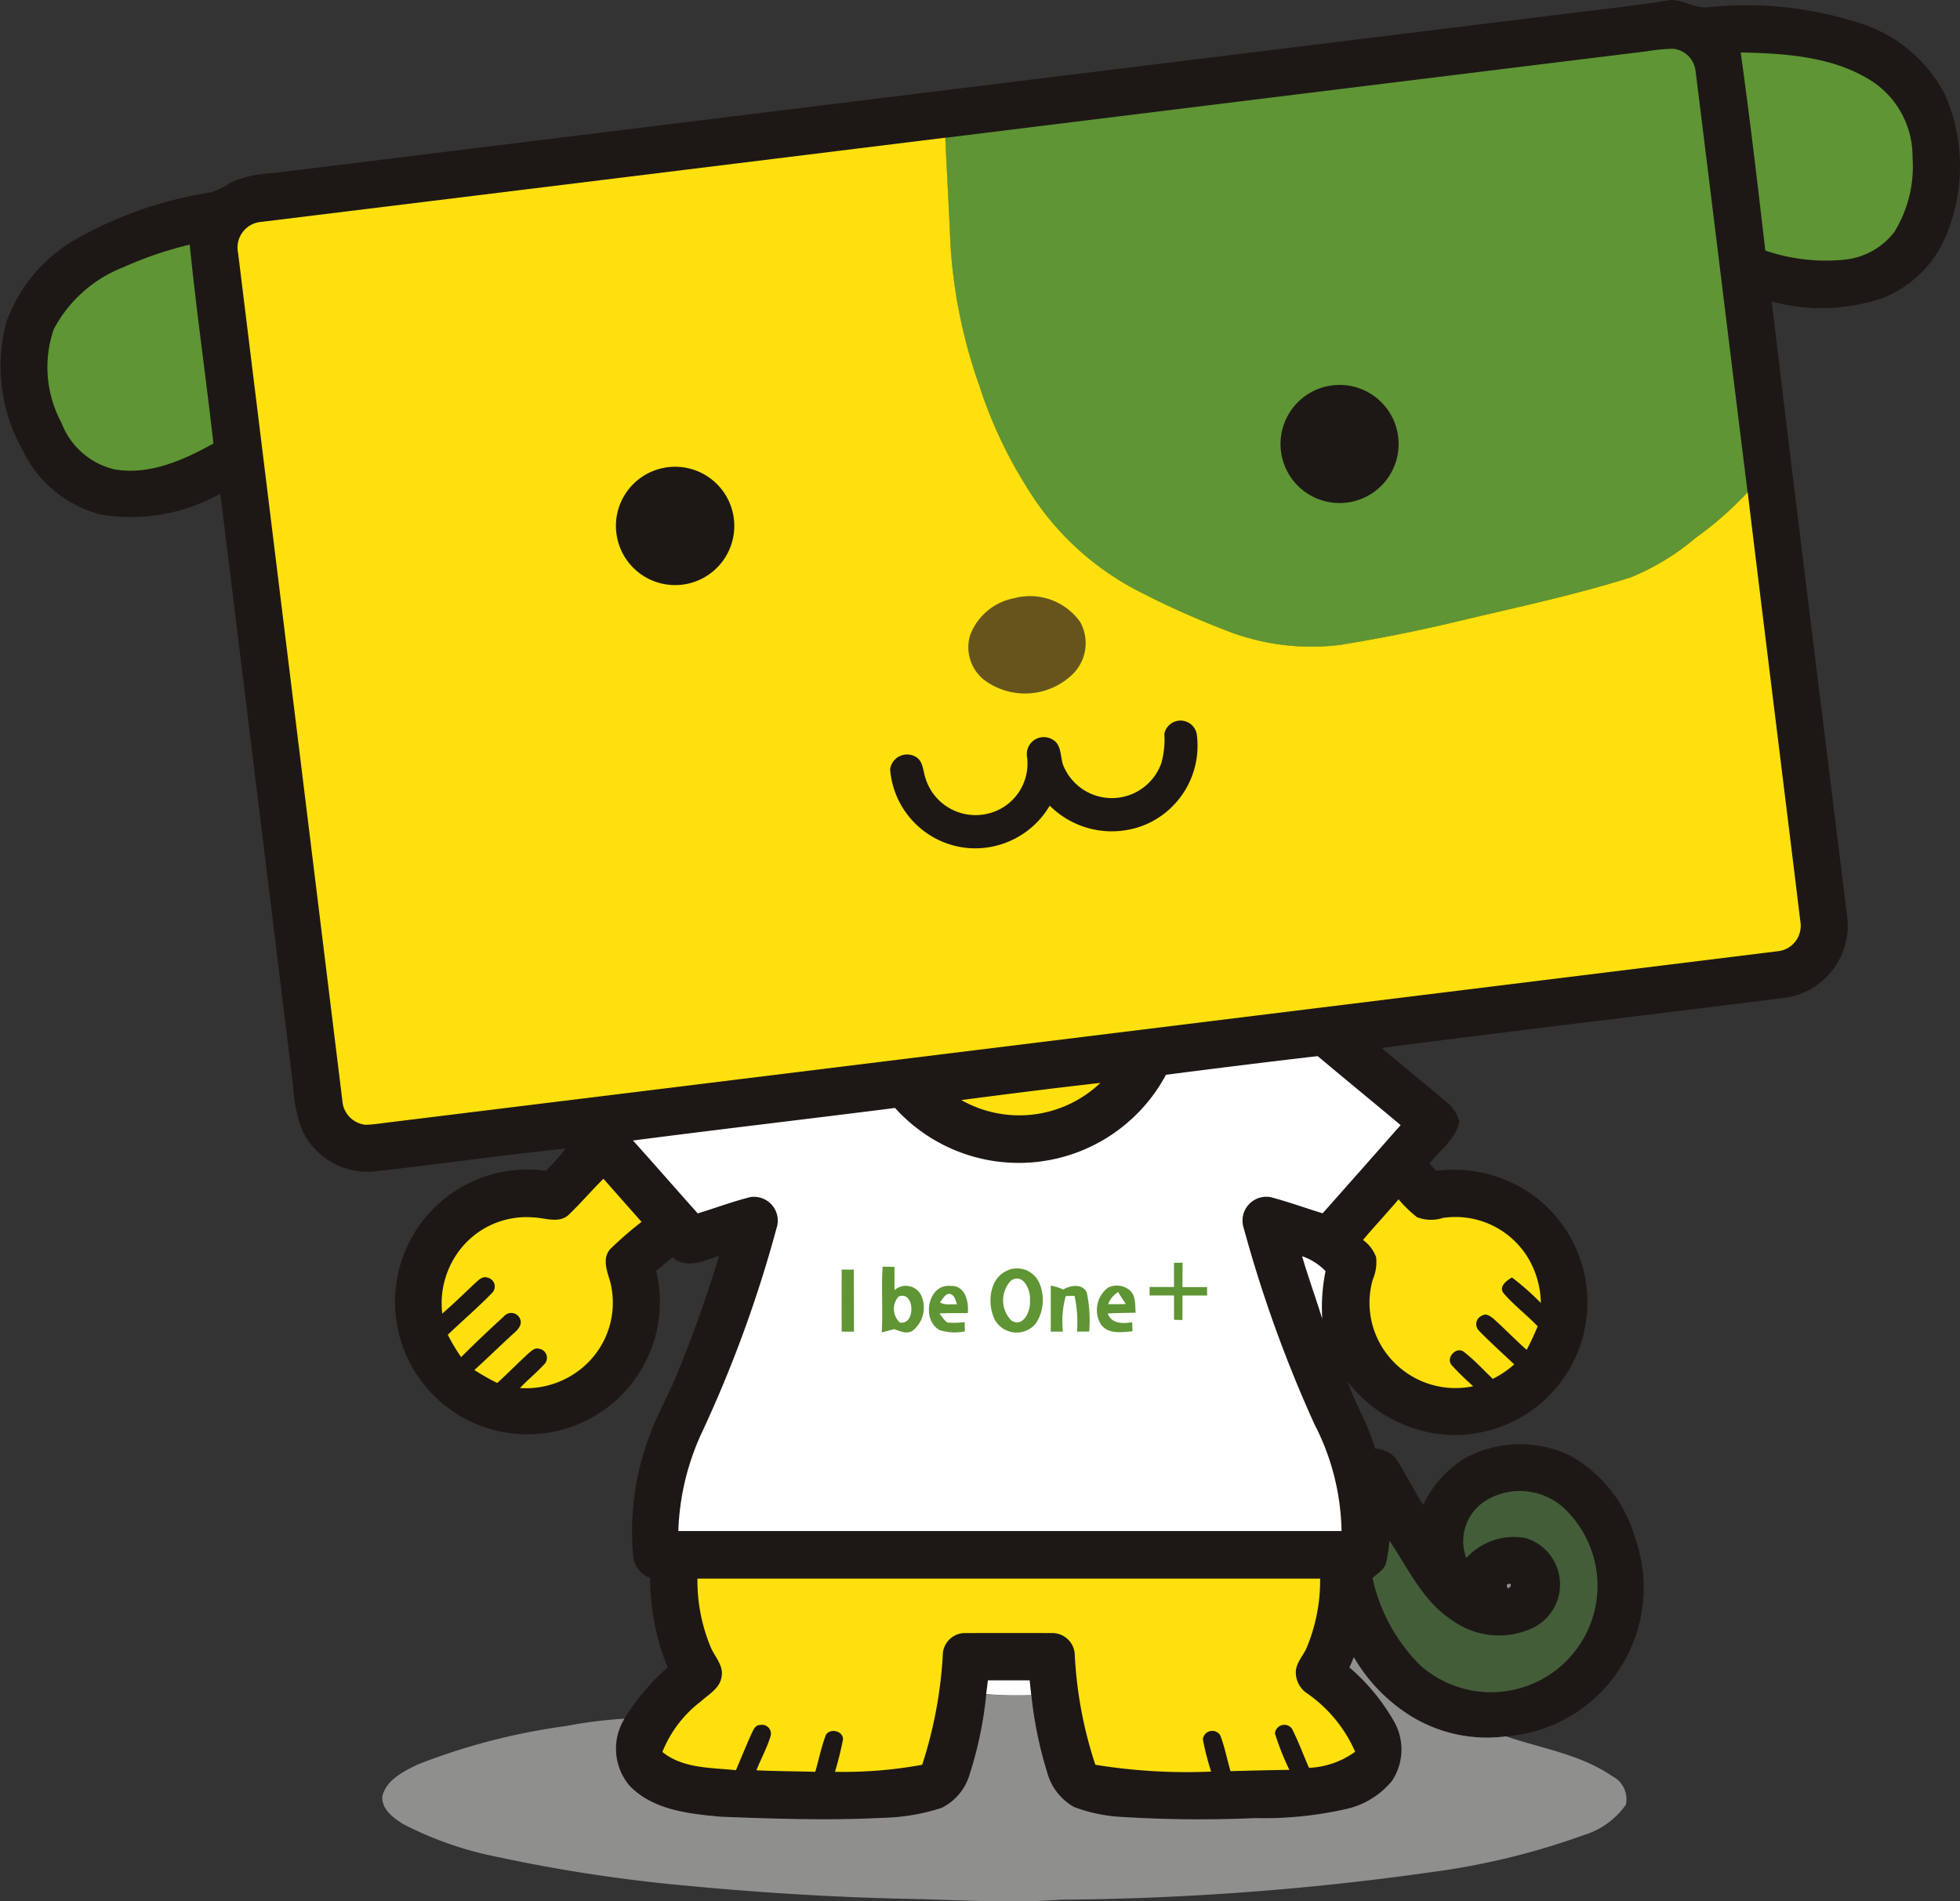
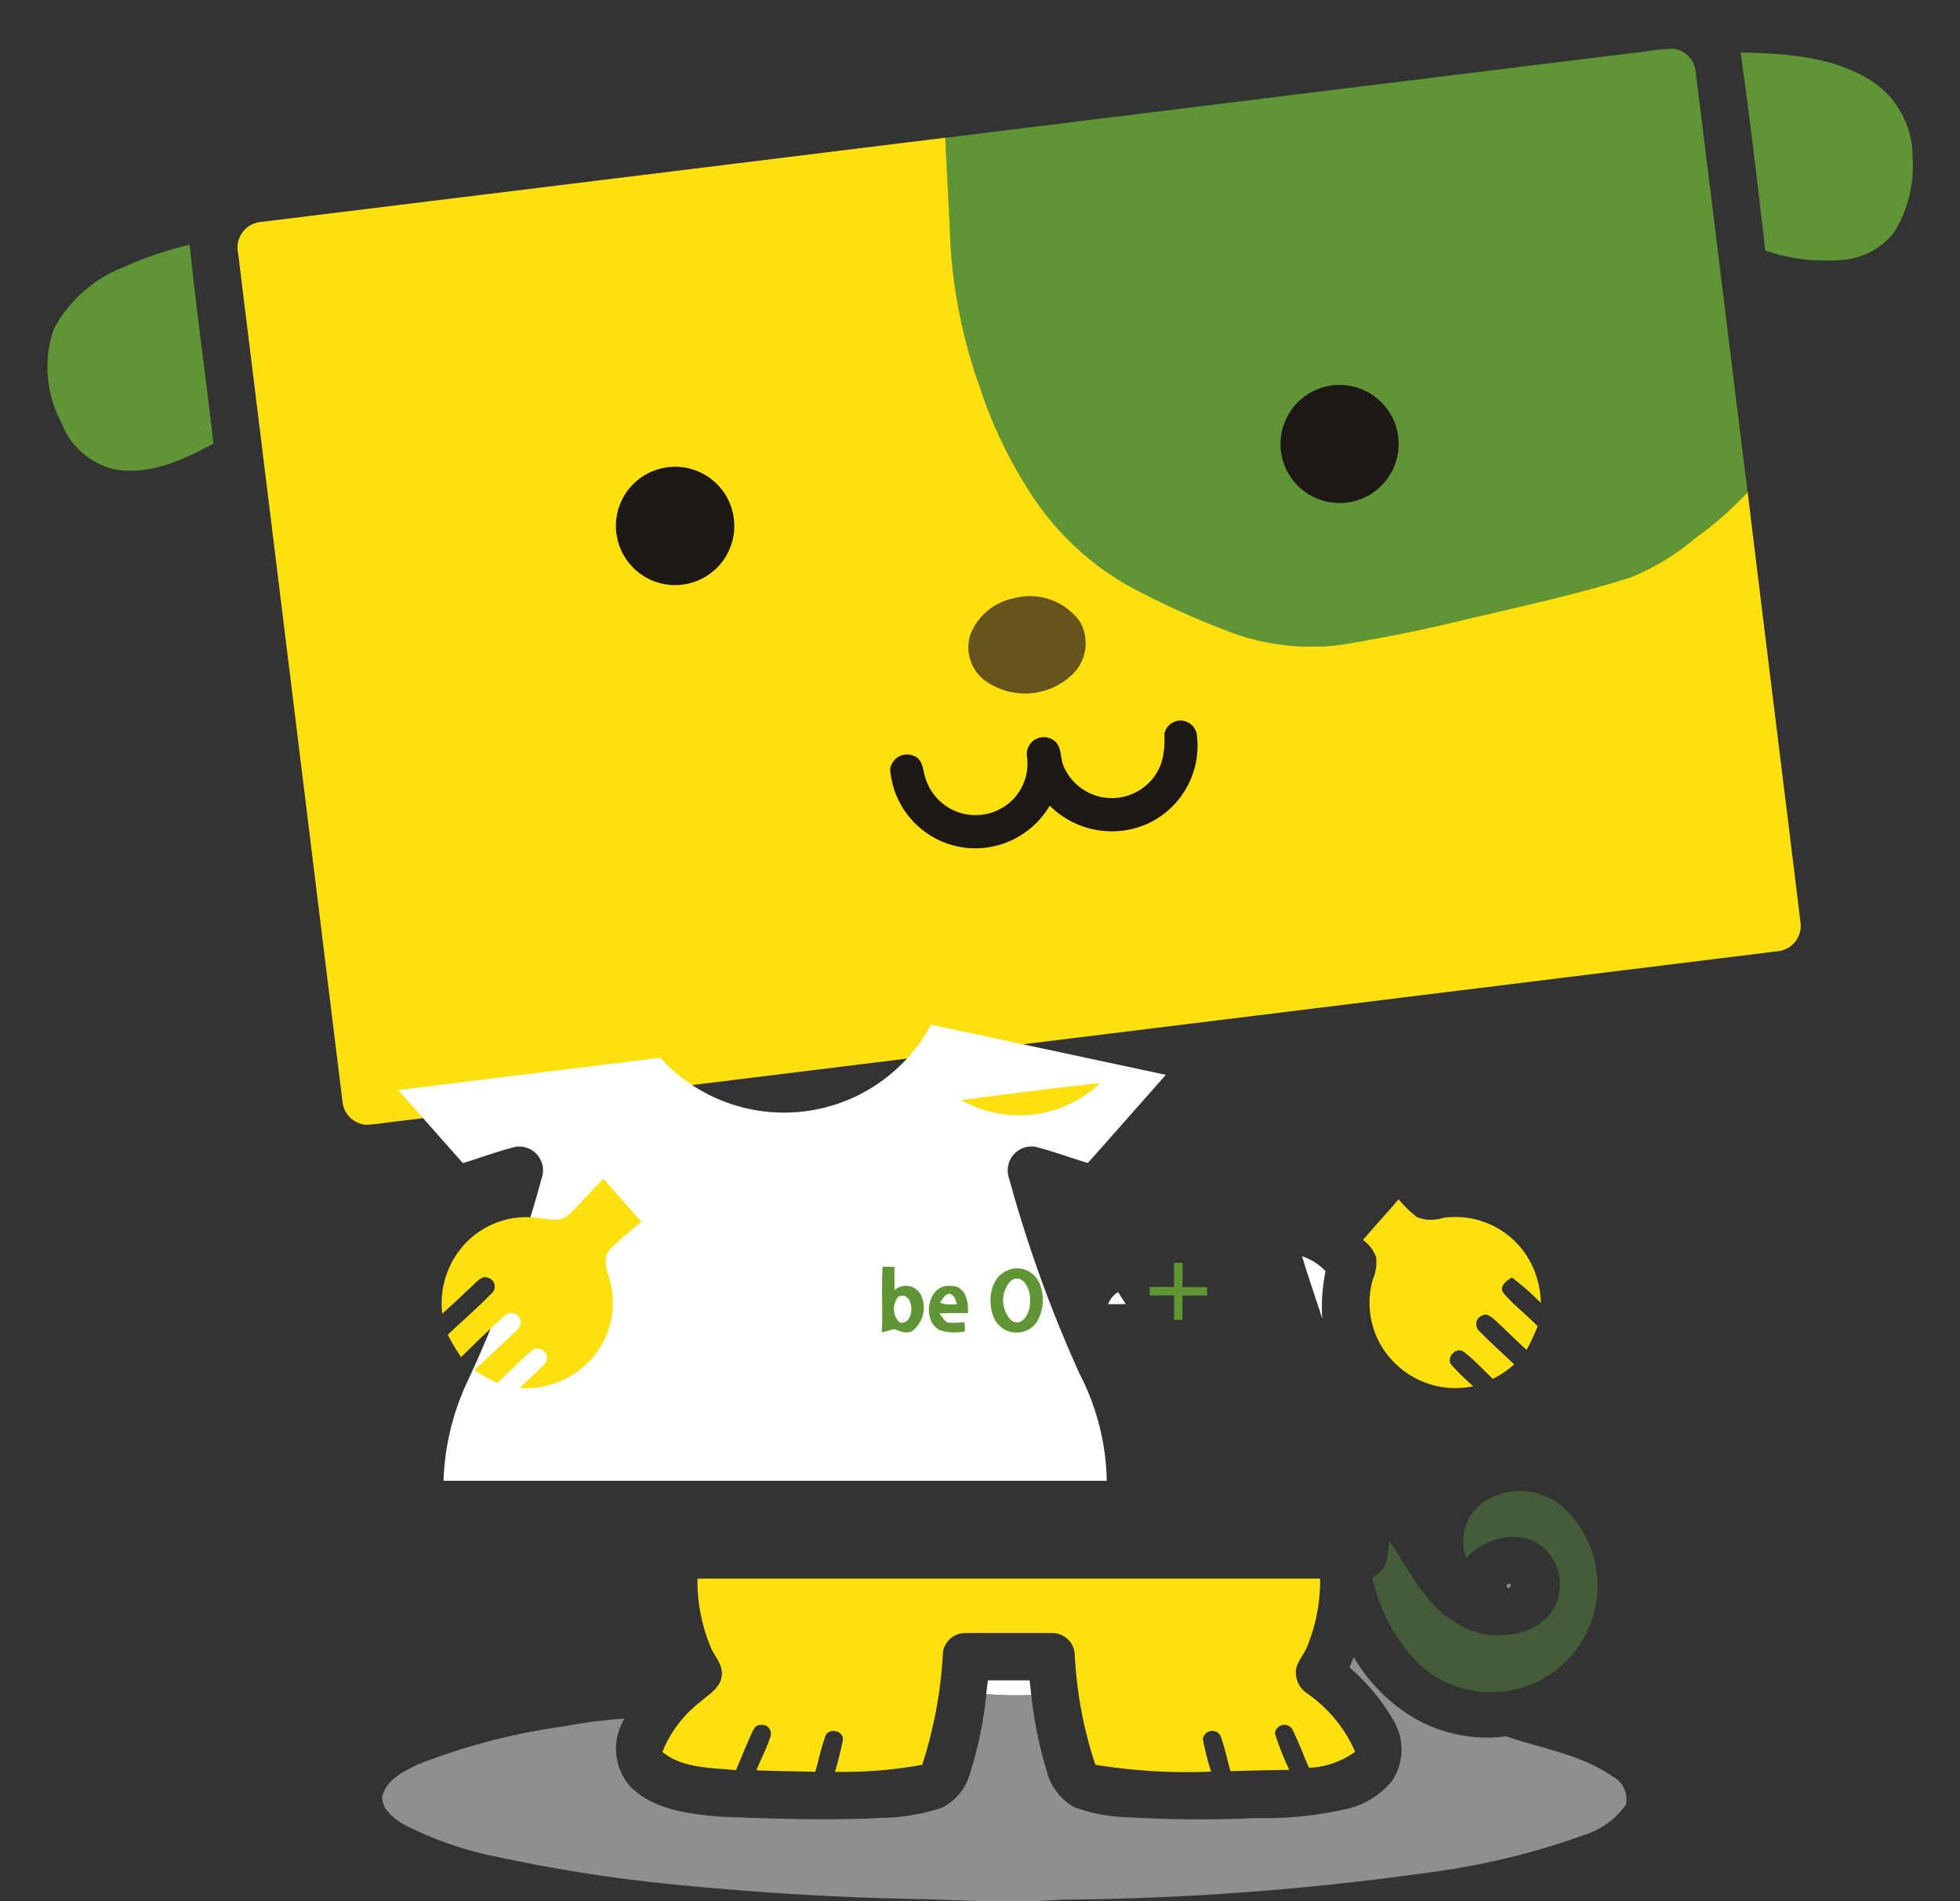
<svg xmlns="http://www.w3.org/2000/svg" id="Group_726" data-name="Group 726" width="106.859" height="103.674" viewBox="0 0 106.859 103.674">
  <rect x="0" y="0" width="106.859" height="103.674" fill="#333333" stroke="none" />
  <defs>
    <clipPath id="clip-path">
      <rect id="Rectangle_489" data-name="Rectangle 489" width="106.859" height="103.674" fill="none" />
    </clipPath>
  </defs>
  <g id="Group_725" data-name="Group 725" clip-path="url(#clip-path)">
-     <path id="Path_4086" data-name="Path 4086" d="M84.216.894C86.5.6,88.791.372,91.058,0,91.8-.017,92.453.5,93.2.388a20.008,20.008,0,0,1,8.45.96,7.885,7.885,0,0,1,4.386,3.807,9.73,9.73,0,0,1,.151,7.466,6.186,6.186,0,0,1-3.576,3.641,10.347,10.347,0,0,1-6.015.178c1.318,11.111,2.716,22.216,4.083,33.32a3.986,3.986,0,0,1-3.205,4.622c-7.377.941-14.766,1.792-22.141,2.757,1.206,1.035,2.444,2.031,3.66,3.056a2.166,2.166,0,0,1,.57.952c-.187.973-1.053,1.556-1.628,2.3l.374.392a7.494,7.494,0,0,1,4.911,1.082,7.234,7.234,0,0,1-4.847,13.261,7.483,7.483,0,0,1-4.914-2.868c.441,1.25,1.152,2.39,1.512,3.672a1.611,1.611,0,0,1,1.126.53c.537.824.959,1.717,1.5,2.539a5.95,5.95,0,0,1,2.222-2.516,6.307,6.307,0,0,1,5.742-.191,7.412,7.412,0,0,1,3.56,4.438,8.13,8.13,0,0,1-7.016,10.89,7.921,7.921,0,0,1-5.426-1.26,9.316,9.316,0,0,1-2.873-3.057c-.073.187-.153.374-.239.558a11.126,11.126,0,0,1,2.462,3,3.1,3.1,0,0,1-.141,3.182,4.489,4.489,0,0,1-2.52,1.541,20.265,20.265,0,0,1-4.946.492,68.468,68.468,0,0,1-7.153-.057,8.73,8.73,0,0,1-2.718-.545,3.1,3.1,0,0,1-1.481-1.934,21.868,21.868,0,0,1-.85-4.166c-.032-.27-.062-.537-.089-.8-.759,0-1.515,0-2.272,0-.032.251-.063.5-.094.753a20.9,20.9,0,0,1-.9,4.346,2.948,2.948,0,0,1-1.54,1.852,11.175,11.175,0,0,1-3.254.544c-2.92.151-5.848.049-8.766-.062-1.735-.157-3.695-.358-4.976-1.677a3.119,3.119,0,0,1-.291-3.668A12.2,12.2,0,0,1,36.4,90.92a12.981,12.981,0,0,1-.955-4.877A1.5,1.5,0,0,1,34.535,85a14.806,14.806,0,0,1,.931-6.857c.377-1.037.938-1.992,1.357-3.009A70.192,70.192,0,0,0,39.2,68.484c-.82.244-1.779.744-2.536.067q-.442.374-.889.744a7.22,7.22,0,1,1-6.018-5.457,13.011,13.011,0,0,0,1.085-1.213c-3.486.363-6.959.861-10.442,1.248a3.928,3.928,0,0,1-3.913-2.22,7.768,7.768,0,0,1-.508-2.454Q14,43.057,12.013,26.915a9.92,9.92,0,0,1-6.556,1.131,6.53,6.53,0,0,1-4.235-3.52A9.332,9.332,0,0,1,.334,17.6a8.477,8.477,0,0,1,3.849-4.579,21.453,21.453,0,0,1,7.282-2.526,3.673,3.673,0,0,0,1.085-.53,6.385,6.385,0,0,1,2.357-.529Q49.561,5.159,84.216.894" transform="translate(0 0)" fill="#1d1816" />
    <path id="Path_4087" data-name="Path 4087" d="M157.745,6.3a10.458,10.458,0,0,1,1.437-.14,1.376,1.376,0,0,1,1.232,1.226c.954,7.651,1.879,15.3,2.835,22.953a18.509,18.509,0,0,1-2.843,2.5,13.122,13.122,0,0,1-3.538,2.153c-3.189,1.008-6.468,1.683-9.715,2.466-2.017.479-4.051.877-6.1,1.211a12.725,12.725,0,0,1-5.879-.646,47.231,47.231,0,0,1-5.372-2.4,15.379,15.379,0,0,1-5.918-5.646,24.337,24.337,0,0,1-2.525-5.431,28.112,28.112,0,0,1-1.587-7.9c-.069-1.878-.189-3.751-.27-5.63Q138.626,8.652,157.745,6.3" transform="translate(-67.97 -3.502)" fill="#5f9534" />
    <path id="Path_4088" data-name="Path 4088" d="M220.067,6.632c2.474.055,5.12.218,7.244,1.626a4.917,4.917,0,0,1,2.124,4.1,6.81,6.81,0,0,1-.993,4.064,3.916,3.916,0,0,1-2.749,1.512,10.251,10.251,0,0,1-4.285-.5c-.418-3.605-.84-7.212-1.341-10.8" transform="translate(-125.164 -3.772)" fill="#5f9534" />
    <path id="Path_4089" data-name="Path 4089" d="M31.321,22Q49.968,19.712,68.61,17.41c.081,1.879.2,3.752.27,5.63a28.128,28.128,0,0,0,1.587,7.9,24.345,24.345,0,0,0,2.524,5.431,15.38,15.38,0,0,0,5.918,5.646,47.23,47.23,0,0,0,5.372,2.4,12.717,12.717,0,0,0,5.878.646c2.045-.333,4.079-.733,6.1-1.211,3.247-.783,6.526-1.458,9.715-2.466a13.109,13.109,0,0,0,3.538-2.153,18.512,18.512,0,0,0,2.843-2.5c.944,7.809,1.924,15.615,2.874,23.424a1.392,1.392,0,0,1-1.248,1.613Q76.21,66.432,38.44,71.08c-.48.053-.957.141-1.44.151a1.411,1.411,0,0,1-1.261-1.3Q32.9,46.813,30.053,23.7A1.406,1.406,0,0,1,31.321,22" transform="translate(-17.072 -9.902)" fill="#fde00d" />
    <path id="Path_4090" data-name="Path 4090" d="M10.09,32.172a20.052,20.052,0,0,1,3.634-1.239c.361,3.621.884,7.226,1.292,10.842-1.629.905-3.494,1.743-5.4,1.41A4.1,4.1,0,0,1,6.73,40.643a6.386,6.386,0,0,1-.423-5.09,7.269,7.269,0,0,1,3.782-3.382" transform="translate(-3.38 -17.593)" fill="#5f9534" />
    <path id="Path_4091" data-name="Path 4091" d="M164.484,48.728a3.22,3.22,0,1,1-2.6,3.312,3.225,3.225,0,0,1,2.6-3.312" transform="translate(-92.067 -27.68)" fill="#1d1816" />
    <path id="Path_4092" data-name="Path 4092" d="M80.2,59.141A3.226,3.226,0,1,1,77.944,63,3.222,3.222,0,0,1,80.2,59.141" transform="translate(-44.273 -33.568)" fill="#1d1816" />
    <path id="Path_4093" data-name="Path 4093" d="M124.928,75.511a3.358,3.358,0,0,1,3.579,1.3,2.379,2.379,0,0,1-.552,2.98,3.725,3.725,0,0,1-4.71.16,2.274,2.274,0,0,1-.739-2.412,3.2,3.2,0,0,1,2.422-2.025" transform="translate(-69.617 -42.899)" fill="#67541d" />
    <path id="Path_4094" data-name="Path 4094" d="M127.483,91.84a.9.9,0,0,1,1.766,0,4.678,4.678,0,0,1-2.767,4.935,4.791,4.791,0,0,1-5.247-1.022,4.719,4.719,0,0,1-4.417,2.314,4.671,4.671,0,0,1-4.284-4.3.932.932,0,0,1,1.386-.682c.42.231.4.765.54,1.166a2.852,2.852,0,0,0,3.345,1.95A2.8,2.8,0,0,0,120,93.109a.926.926,0,0,1,1.372-.97c.511.267.43.905.584,1.375a2.86,2.86,0,0,0,5.365-.085,4.762,4.762,0,0,0,.163-1.59" transform="translate(-64.004 -51.824)" fill="#1d1816" />
-     <path id="Path_4095" data-name="Path 4095" d="M109.075,134.552c2.759-.357,5.517-.7,8.281-1.019,1.5,1.263,3.017,2.5,4.52,3.761q-2.122,2.41-4.251,4.809c-.95-.288-1.885-.634-2.845-.882a1.3,1.3,0,0,0-1.455,1.7,71.106,71.106,0,0,0,3.846,10.669,13.162,13.162,0,0,1,1.484,5.838q-18.081,0-36.159,0a13.807,13.807,0,0,1,1.21-5.212,68.622,68.622,0,0,0,4.139-11.281,1.3,1.3,0,0,0-1.408-1.719c-.975.242-1.92.6-2.884.892-1.182-1.32-2.342-2.658-3.528-3.974,4.759-.618,9.526-1.17,14.285-1.775a9.1,9.1,0,0,0,14.767-1.8" transform="translate(-45.514 -75.947)" fill="#fff" />
+     <path id="Path_4095" data-name="Path 4095" d="M109.075,134.552q-2.122,2.41-4.251,4.809c-.95-.288-1.885-.634-2.845-.882a1.3,1.3,0,0,0-1.455,1.7,71.106,71.106,0,0,0,3.846,10.669,13.162,13.162,0,0,1,1.484,5.838q-18.081,0-36.159,0a13.807,13.807,0,0,1,1.21-5.212,68.622,68.622,0,0,0,4.139-11.281,1.3,1.3,0,0,0-1.408-1.719c-.975.242-1.92.6-2.884.892-1.182-1.32-2.342-2.658-3.528-3.974,4.759-.618,9.526-1.17,14.285-1.775a9.1,9.1,0,0,0,14.767-1.8" transform="translate(-45.514 -75.947)" fill="#fff" />
    <path id="Path_4096" data-name="Path 4096" d="M121.531,137.855c2.525-.33,5.052-.651,7.583-.936a6.413,6.413,0,0,1-7.583.936" transform="translate(-69.121 -77.873)" fill="#fde00d" />
    <path id="Path_4097" data-name="Path 4097" d="M62.781,150.985c.652-.623,1.237-1.315,1.88-1.948q1.035,1.179,2.078,2.352a19.766,19.766,0,0,0-1.717,1.493c-.449.527-.151,1.216.013,1.794a4.62,4.62,0,0,1-1.281,4.45,4.8,4.8,0,0,1-3.646,1.323c.436-.465.942-.863,1.365-1.339a.5.5,0,0,0-.342-.806c-.218-.06-.391.117-.542.241-.583.532-1.136,1.1-1.719,1.629a12.73,12.73,0,0,1-1.247-.708c.737-.664,1.442-1.362,2.178-2.03.213-.185.446-.454.314-.758a.52.52,0,0,0-.881-.135q-1.192,1.084-2.334,2.221a11.038,11.038,0,0,1-.726-1.22c.8-.765,1.644-1.486,2.414-2.28a.494.494,0,0,0-.239-.833c-.255-.1-.47.1-.643.259-.608.57-1.2,1.154-1.834,1.7a4.777,4.777,0,0,1,.847-3.322,4.585,4.585,0,0,1,4.1-1.924c.643.015,1.426.361,1.963-.156" transform="translate(-31.761 -84.765)" fill="#fde00d" />
    <path id="Path_4098" data-name="Path 4098" d="M172.314,153.856c.631-.753,1.305-1.468,1.94-2.218a7.01,7.01,0,0,0,1,.97,2.09,2.09,0,0,0,1.416.044,4.627,4.627,0,0,1,4.635,2.166,4.96,4.96,0,0,1,.706,2.472,14.5,14.5,0,0,0-1.575-1.39c-.293.169-.76.509-.436.881.558.644,1.247,1.163,1.838,1.782q-.271.655-.6,1.283c-.618-.545-1.189-1.139-1.8-1.691-.166-.127-.4-.322-.611-.184a.5.5,0,0,0-.194.825c.617.638,1.281,1.229,1.926,1.841a5.354,5.354,0,0,1-1.167.791c-.519-.492-1-1.027-1.569-1.465-.407-.329-1,.293-.689.7a15.256,15.256,0,0,0,1.19,1.166A4.692,4.692,0,0,1,174,160.518a4.608,4.608,0,0,1-1.155-4.5,2.392,2.392,0,0,0,.184-1.229,2.014,2.014,0,0,0-.713-.934" transform="translate(-98.004 -86.244)" fill="#fde00d" />
    <path id="Path_4099" data-name="Path 4099" d="M164.6,158.831a3.178,3.178,0,0,1,1.283.814,9.889,9.889,0,0,0-.179,2.6c-.357-1.142-.763-2.267-1.1-3.415" transform="translate(-93.614 -90.335)" fill="#fff" />
    <path id="Path_4100" data-name="Path 4100" d="M111.519,160.148l.646.013c0,.423,0,.847,0,1.271a.929.929,0,0,1,1.435.244,1.6,1.6,0,0,1-.465,1.979c-.324.185-.672.013-.983-.1-.228.062-.455.121-.682.181.072-1.195-.031-2.391.05-3.585" transform="translate(-63.398 -91.084)" fill="#5f9534" />
    <path id="Path_4101" data-name="Path 4101" d="M146.671,159.66l.469-.01c0,.445-.009.887-.01,1.331.446,0,.894,0,1.343,0,0,.116,0,.344.006.459-.449,0-.9,0-1.344,0,0,.446-.006.89-.006,1.336-.113,0-.343-.01-.457-.012q0-.664,0-1.327c-.444,0-.889,0-1.331,0,0-.116,0-.347,0-.462l1.33,0q0-.662,0-1.32" transform="translate(-82.664 -90.801)" fill="#5f9534" />
    <path id="Path_4102" data-name="Path 4102" d="M126.216,160.451a1.335,1.335,0,0,1,1.675.74,2.365,2.365,0,0,1-.185,2.168,1.359,1.359,0,0,1-2.262-.2c-.433-.895-.285-2.329.773-2.7" transform="translate(-71.216 -91.215)" fill="#5f9534" />
-     <path id="Path_4103" data-name="Path 4103" d="M106.4,160.518l.664.006c.008,1.126,0,2.254.008,3.382l-.671-.005c-.006-1.128,0-2.256,0-3.384" transform="translate(-60.513 -91.295)" fill="#5f9534" />
    <path id="Path_4104" data-name="Path 4104" d="M127.253,161.76c.675-.423,1.085.555,1.022,1.1.059.532-.351,1.5-1.009,1.085a1.561,1.561,0,0,1-.013-2.187" transform="translate(-72.124 -91.942)" fill="#fff" />
    <path id="Path_4105" data-name="Path 4105" d="M118.016,164.977c-1.011-.54-.633-2.55.622-2.4.781-.034.983.864.918,1.481-.516,0-1.033-.008-1.548.016.145.168.251.391.454.5a5.283,5.283,0,0,0,.923-.023c0,.124.01.371.015.5a2.741,2.741,0,0,1-1.383-.067" transform="translate(-66.792 -92.459)" fill="#5f9534" />
-     <path id="Path_4106" data-name="Path 4106" d="M133.509,162.769c.394-.238,1.058-.345,1.289.164a7.387,7.387,0,0,1,.13,2.124c-.221,0-.443,0-.662.008a6.98,6.98,0,0,0-.135-1.957c-.161,0-.321.011-.48.016a5.107,5.107,0,0,0-.154,1.938h-.664c0-.837,0-1.671,0-2.506a2.516,2.516,0,0,1,.682.213" transform="translate(-75.546 -92.454)" fill="#5f9534" />
-     <path id="Path_4107" data-name="Path 4107" d="M139.291,162.667a1.083,1.083,0,0,1,1.227.182c.3.317.241.783.28,1.183-.508.012-1.016.016-1.522.041.208.579.824.556,1.335.48,0,.124.009.37.015.493-.594.052-1.359.176-1.742-.405a1.525,1.525,0,0,1,.407-1.974" transform="translate(-78.882 -92.457)" fill="#5f9534" />
    <path id="Path_4108" data-name="Path 4108" d="M113.257,163.88c.882-.381.975,1.559.08,1.414a1.024,1.024,0,0,1-.08-1.414" transform="translate(-64.276 -93.179)" fill="#fff" />
    <path id="Path_4109" data-name="Path 4109" d="M118.832,164.05c.153-.171.282-.5.565-.454.251.086.289.353.361.571-.306-.031-.659.07-.926-.117" transform="translate(-67.586 -93.043)" fill="#fff" />
    <path id="Path_4110" data-name="Path 4110" d="M140.1,164.025a1.262,1.262,0,0,1,.544-.661c.127.225.278.433.417.652-.321.012-.641.012-.96.008" transform="translate(-79.682 -92.914)" fill="#fff" />
    <path id="Path_4111" data-name="Path 4111" d="M179.675,189.049a3.566,3.566,0,0,1,4.526.645,5.806,5.806,0,0,1-8.125,8.284,9.631,9.631,0,0,1-2.559-4.72c.272-.244.64-.446.742-.824a8.236,8.236,0,0,0,.181-1.211c1.029,1.524,1.831,3.312,3.428,4.346a4.347,4.347,0,0,0,4.458.379,2.642,2.642,0,0,0-.456-4.868,3.5,3.5,0,0,0-3.239,1.092,2.615,2.615,0,0,1,1.043-3.123" transform="translate(-98.689 -107.217)" fill="#435d38" />
    <path id="Path_4112" data-name="Path 4112" d="M85.645,199.589q16.977,0,33.954,0a9.53,9.53,0,0,1-.731,3.765c-.2.47-.638.879-.591,1.429a1.369,1.369,0,0,0,.625,1.074,7.531,7.531,0,0,1,2.607,3.174,4.639,4.639,0,0,1-2.515.878c-.312-.71-.579-1.44-.929-2.132a.514.514,0,0,0-.929.257,14.489,14.489,0,0,0,.787,1.985c-1.071.013-2.142.042-3.211.07-.189-.649-.314-1.32-.557-1.951a.514.514,0,0,0-.949.215,14.782,14.782,0,0,0,.451,1.761,31.121,31.121,0,0,1-6.313-.373,22.664,22.664,0,0,1-1.126-6.082,1.229,1.229,0,0,0-1.22-1.1q-2.368-.005-4.736,0a1.218,1.218,0,0,0-1.227,1.06,23.667,23.667,0,0,1-1.131,6.123,23.858,23.858,0,0,1-4.756.384,17.827,17.827,0,0,0,.438-1.769c.008-.521-.851-.641-.97-.138-.231.62-.353,1.273-.543,1.907-1.069-.031-2.14-.033-3.208-.083.249-.627.578-1.224.775-1.87a.484.484,0,0,0-.569-.6c-.282-.006-.373.282-.479.487-.293.654-.561,1.318-.843,1.977-1.359-.143-2.894-.086-4.01-.994a6.491,6.491,0,0,1,2.1-2.757c.423-.387,1.02-.7,1.123-1.32.132-.6-.327-1.071-.561-1.572a9.406,9.406,0,0,1-.75-3.8" transform="translate(-47.626 -113.516)" fill="#fde00d" />
    <path id="Path_4113" data-name="Path 4113" d="M190.5,200.289c.5-.234,0,.542,0,0" transform="translate(-108.348 -113.889)" fill="#8f908e" />
    <path id="Path_4114" data-name="Path 4114" d="M101.059,210.086c.086-.184.166-.371.239-.558a9.319,9.319,0,0,0,2.873,3.056,7.917,7.917,0,0,0,5.426,1.26c1.944.664,4.065.982,5.79,2.173a1.4,1.4,0,0,1,.741,1.557,4.355,4.355,0,0,1-2.3,1.657,39.787,39.787,0,0,1-8.315,2.02,151.824,151.824,0,0,1-20.209,1.5c-2.747.215-5.5.006-8.248-.044-3.981-.085-7.959-.324-11.924-.7a85.9,85.9,0,0,1-10.481-1.579,19.257,19.257,0,0,1-5.182-1.8c-.537-.335-1.193-.817-1.136-1.525.228-.9,1.157-1.339,1.919-1.72a34.866,34.866,0,0,1,8.092-2.1,24.215,24.215,0,0,1,3.19-.4,3.12,3.12,0,0,0,.291,3.669c1.281,1.318,3.241,1.52,4.976,1.676,2.918.111,5.846.213,8.766.062a11.175,11.175,0,0,0,3.254-.543,2.949,2.949,0,0,0,1.54-1.852,20.872,20.872,0,0,0,.9-4.346,20.211,20.211,0,0,0,2.456.052,21.847,21.847,0,0,0,.85,4.167,3.1,3.1,0,0,0,1.481,1.933,8.729,8.729,0,0,0,2.718.545,68.466,68.466,0,0,0,7.153.057,20.27,20.27,0,0,0,4.946-.491,4.492,4.492,0,0,0,2.519-1.541,3.1,3.1,0,0,0,.141-3.182,11.121,11.121,0,0,0-2.462-3" transform="translate(-27.488 -119.169)" fill="#8f908e" />
    <path id="Path_4115" data-name="Path 4115" d="M124.776,212.46c.757,0,1.514,0,2.272,0,.028.267.057.534.089.8a20.2,20.2,0,0,1-2.456-.052c.031-.252.062-.5.094-.753" transform="translate(-70.913 -120.837)" fill="#fff" />
  </g>
</svg>